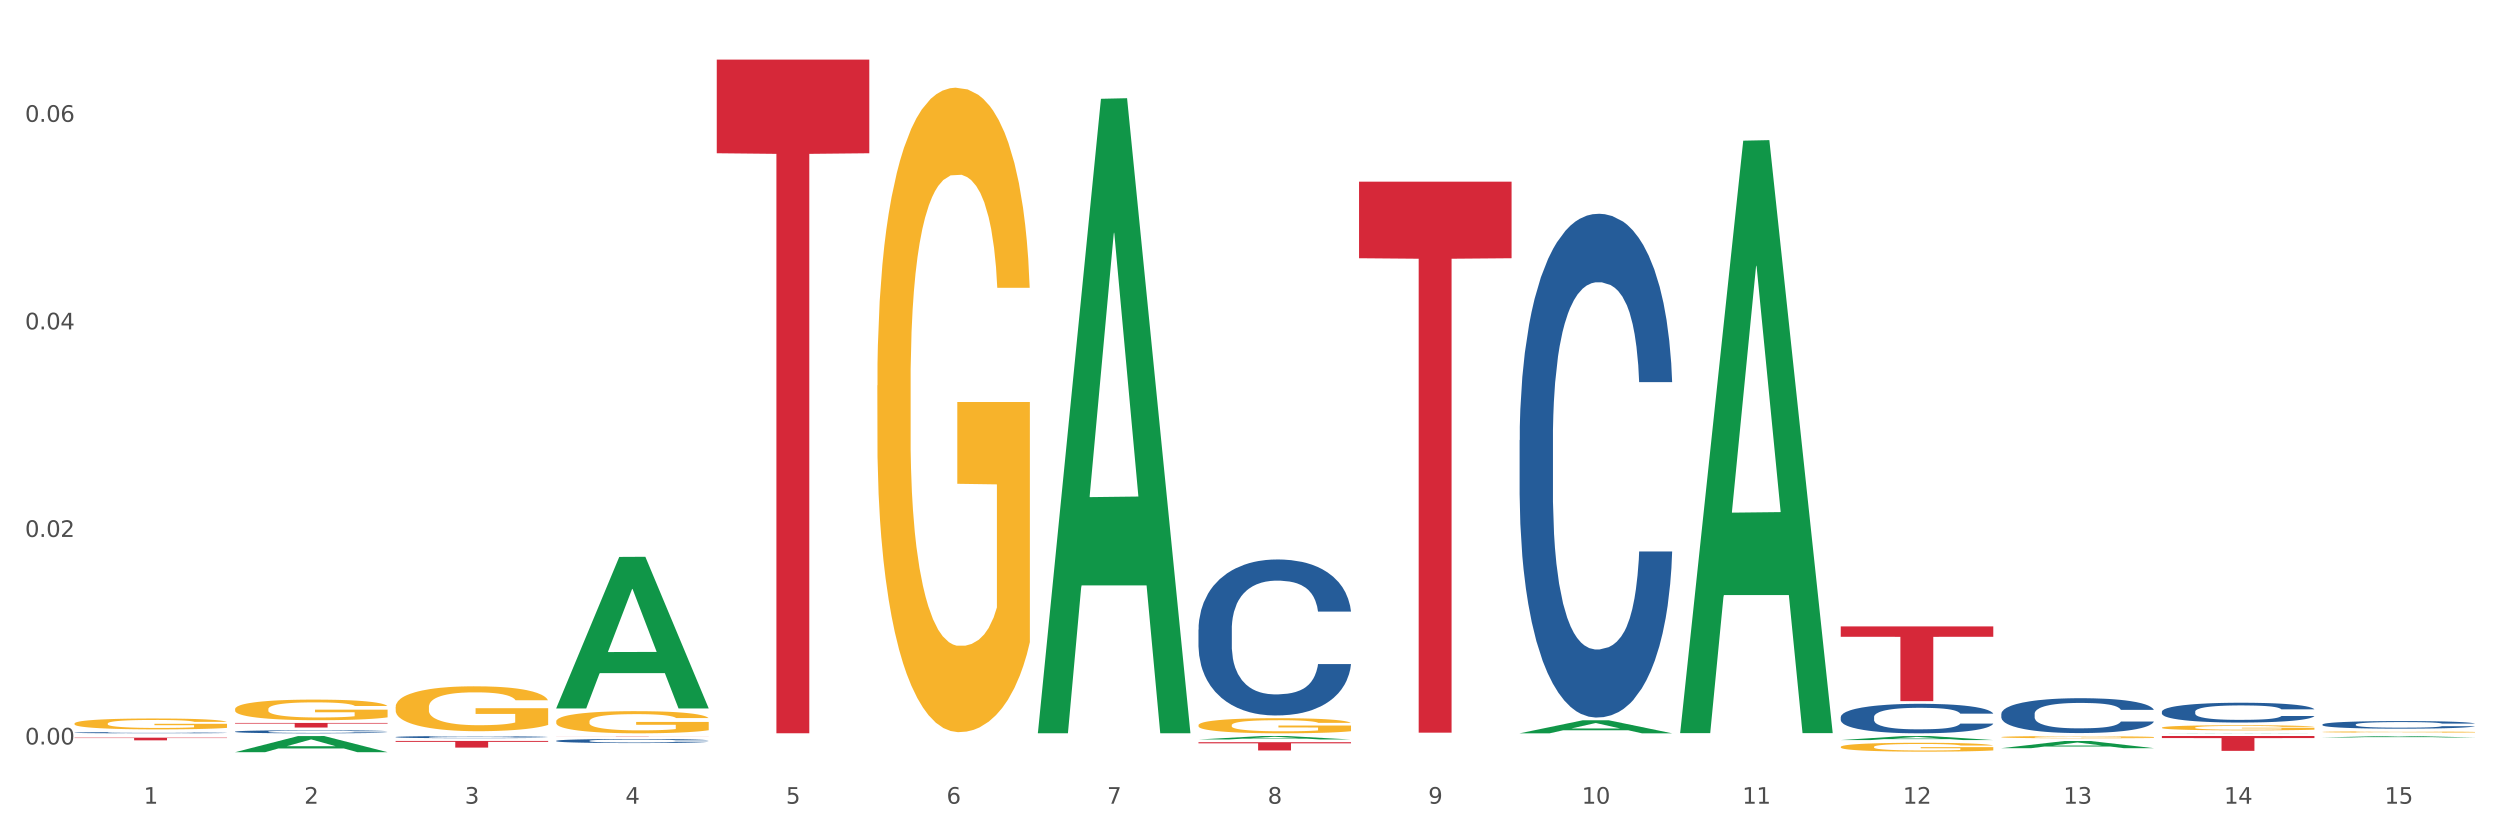
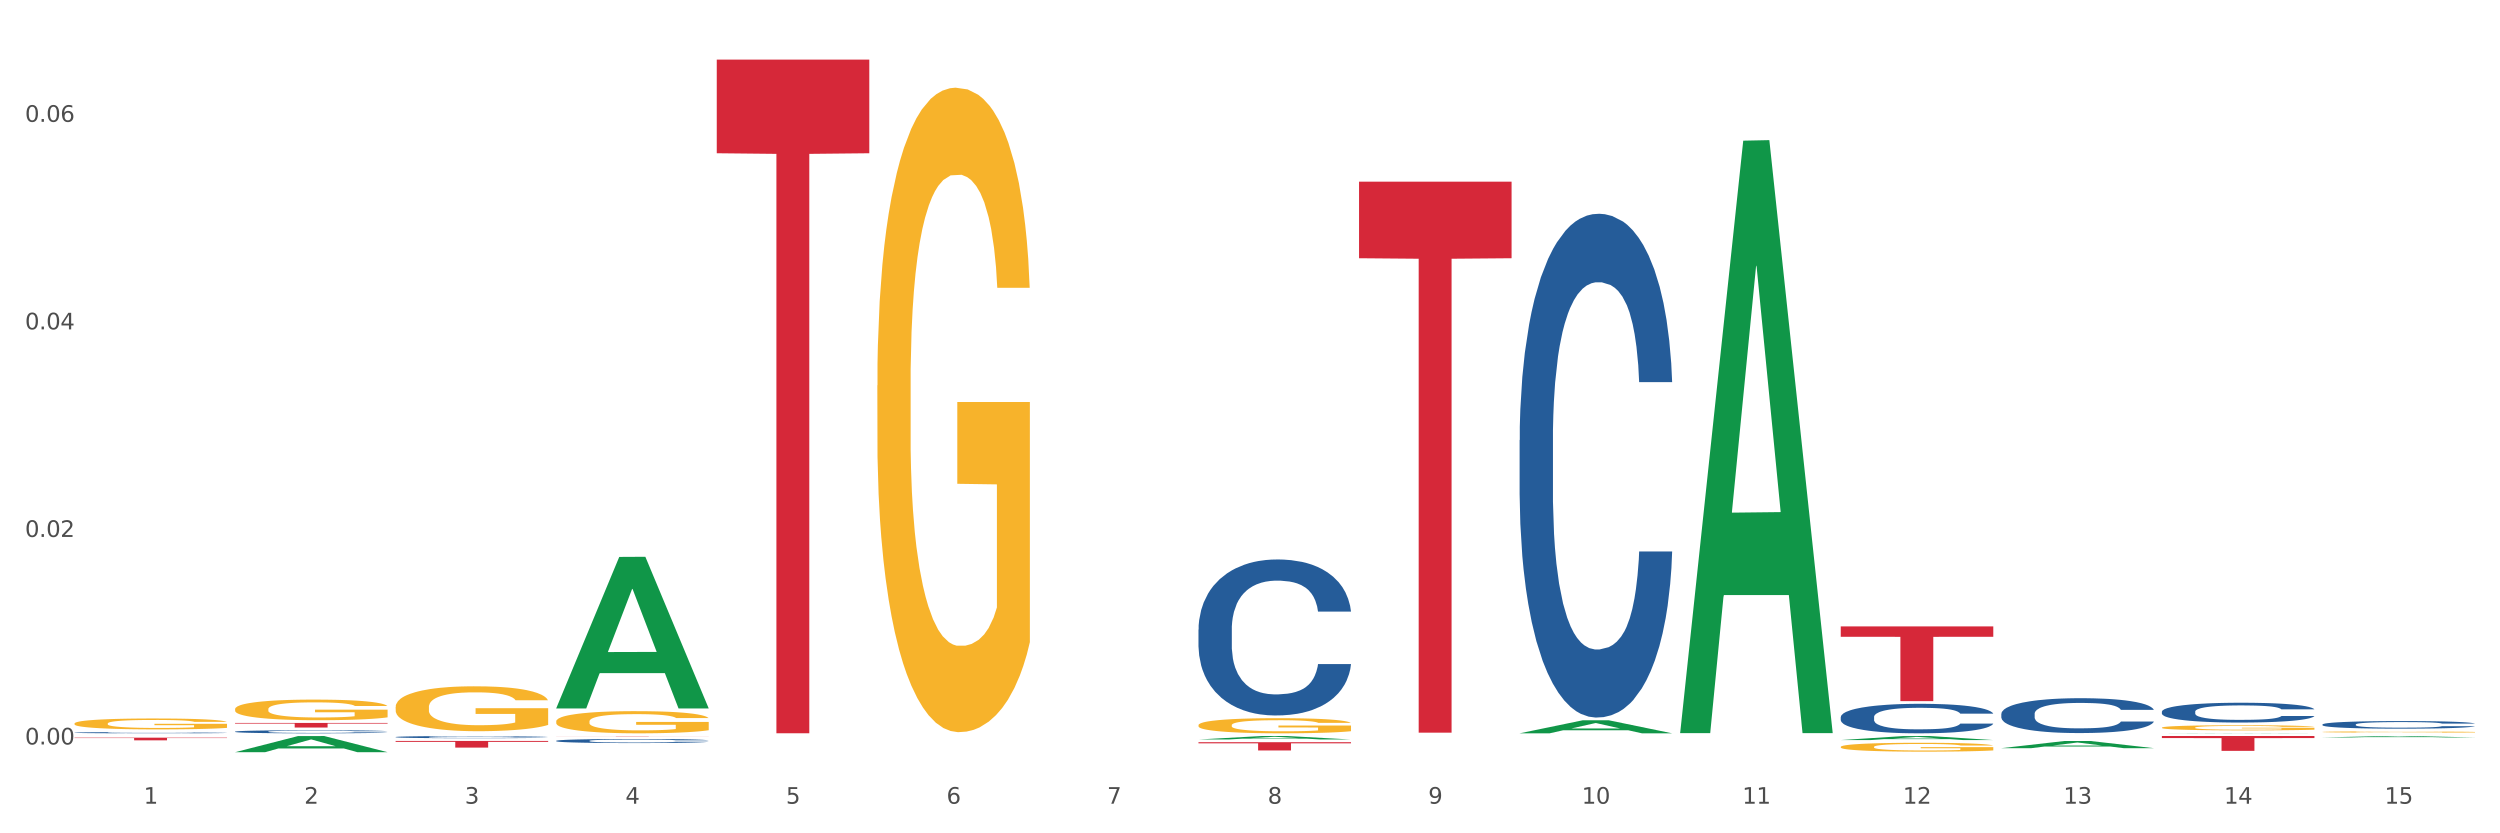
<svg xmlns="http://www.w3.org/2000/svg" xmlns:xlink="http://www.w3.org/1999/xlink" width="1080pt" height="360pt" viewBox="0 0 1080 360" version="1.1">
  <rect x="0" y="0" width="1080" height="360" fill="#333333" stroke="none" />
  <defs>
    <style type="text/css">*{stroke-linejoin: round; stroke-linecap: butt}</style>
  </defs>
  <g id="figure_1">
    <g id="patch_1">
      <path d="M 0 360  L 1080 360  L 1080 0  L 0 0  z " style="fill: #ffffff; stroke: #ffffff; stroke-linejoin: miter" />
    </g>
    <g id="axes_1">
      <g id="matplotlib.axis_1">
        <g id="xtick_1">
          <g id="text_1">
            <g style="fill: #4d4d4d" transform="translate(62.07 347.204) scale(0.096 -0.096)">
              <defs>
                <path id="DejaVuSans-31" d="M 794 531  L 1825 531  L 1825 4091  L 703 3866  L 703 4441  L 1819 4666  L 2450 4666  L 2450 531  L 3481 531  L 3481 0  L 794 0  L 794 531  z " transform="scale(0.016)" />
              </defs>
              <use xlink:href="#DejaVuSans-31" />
            </g>
          </g>
        </g>
        <g id="xtick_2">
          <g id="text_2">
            <g style="fill: #4d4d4d" transform="translate(131.436 347.204) scale(0.096 -0.096)">
              <defs>
                <path id="DejaVuSans-32" d="M 1228 531  L 3431 531  L 3431 0  L 469 0  L 469 531  Q 828 903 1448 1529  Q 2069 2156 2228 2338  Q 2531 2678 2651 2914  Q 2772 3150 2772 3378  Q 2772 3750 2511 3984  Q 2250 4219 1831 4219  Q 1534 4219 1204 4116  Q 875 4013 500 3803  L 500 4441  Q 881 4594 1212 4672  Q 1544 4750 1819 4750  Q 2544 4750 2975 4387  Q 3406 4025 3406 3419  Q 3406 3131 3298 2873  Q 3191 2616 2906 2266  Q 2828 2175 2409 1742  Q 1991 1309 1228 531  z " transform="scale(0.016)" />
              </defs>
              <use xlink:href="#DejaVuSans-32" />
            </g>
          </g>
        </g>
        <g id="xtick_3">
          <g id="text_3">
            <g style="fill: #4d4d4d" transform="translate(200.802 347.204) scale(0.096 -0.096)">
              <defs>
                <path id="DejaVuSans-33" d="M 2597 2516  Q 3050 2419 3304 2112  Q 3559 1806 3559 1356  Q 3559 666 3084 287  Q 2609 -91 1734 -91  Q 1441 -91 1130 -33  Q 819 25 488 141  L 488 750  Q 750 597 1062 519  Q 1375 441 1716 441  Q 2309 441 2620 675  Q 2931 909 2931 1356  Q 2931 1769 2642 2001  Q 2353 2234 1838 2234  L 1294 2234  L 1294 2753  L 1863 2753  Q 2328 2753 2575 2939  Q 2822 3125 2822 3475  Q 2822 3834 2567 4026  Q 2313 4219 1838 4219  Q 1578 4219 1281 4162  Q 984 4106 628 3988  L 628 4550  Q 988 4650 1302 4700  Q 1616 4750 1894 4750  Q 2613 4750 3031 4423  Q 3450 4097 3450 3541  Q 3450 3153 3228 2886  Q 3006 2619 2597 2516  z " transform="scale(0.016)" />
              </defs>
              <use xlink:href="#DejaVuSans-33" />
            </g>
          </g>
        </g>
        <g id="xtick_4">
          <g id="text_4">
            <g style="fill: #4d4d4d" transform="translate(270.169 347.204) scale(0.096 -0.096)">
              <defs>
                <path id="DejaVuSans-34" d="M 2419 4116  L 825 1625  L 2419 1625  L 2419 4116  z M 2253 4666  L 3047 4666  L 3047 1625  L 3713 1625  L 3713 1100  L 3047 1100  L 3047 0  L 2419 0  L 2419 1100  L 313 1100  L 313 1709  L 2253 4666  z " transform="scale(0.016)" />
              </defs>
              <use xlink:href="#DejaVuSans-34" />
            </g>
          </g>
        </g>
        <g id="xtick_5">
          <g id="text_5">
            <g style="fill: #4d4d4d" transform="translate(339.535 347.204) scale(0.096 -0.096)">
              <defs>
                <path id="DejaVuSans-35" d="M 691 4666  L 3169 4666  L 3169 4134  L 1269 4134  L 1269 2991  Q 1406 3038 1543 3061  Q 1681 3084 1819 3084  Q 2600 3084 3056 2656  Q 3513 2228 3513 1497  Q 3513 744 3044 326  Q 2575 -91 1722 -91  Q 1428 -91 1123 -41  Q 819 9 494 109  L 494 744  Q 775 591 1075 516  Q 1375 441 1709 441  Q 2250 441 2565 725  Q 2881 1009 2881 1497  Q 2881 1984 2565 2268  Q 2250 2553 1709 2553  Q 1456 2553 1204 2497  Q 953 2441 691 2322  L 691 4666  z " transform="scale(0.016)" />
              </defs>
              <use xlink:href="#DejaVuSans-35" />
            </g>
          </g>
        </g>
        <g id="xtick_6">
          <g id="text_6">
            <g style="fill: #4d4d4d" transform="translate(408.901 347.204) scale(0.096 -0.096)">
              <defs>
                <path id="DejaVuSans-36" d="M 2113 2584  Q 1688 2584 1439 2293  Q 1191 2003 1191 1497  Q 1191 994 1439 701  Q 1688 409 2113 409  Q 2538 409 2786 701  Q 3034 994 3034 1497  Q 3034 2003 2786 2293  Q 2538 2584 2113 2584  z M 3366 4563  L 3366 3988  Q 3128 4100 2886 4159  Q 2644 4219 2406 4219  Q 1781 4219 1451 3797  Q 1122 3375 1075 2522  Q 1259 2794 1537 2939  Q 1816 3084 2150 3084  Q 2853 3084 3261 2657  Q 3669 2231 3669 1497  Q 3669 778 3244 343  Q 2819 -91 2113 -91  Q 1303 -91 875 529  Q 447 1150 447 2328  Q 447 3434 972 4092  Q 1497 4750 2381 4750  Q 2619 4750 2861 4703  Q 3103 4656 3366 4563  z " transform="scale(0.016)" />
              </defs>
              <use xlink:href="#DejaVuSans-36" />
            </g>
          </g>
        </g>
        <g id="xtick_7">
          <g id="text_7">
            <g style="fill: #4d4d4d" transform="translate(478.267 347.204) scale(0.096 -0.096)">
              <defs>
                <path id="DejaVuSans-37" d="M 525 4666  L 3525 4666  L 3525 4397  L 1831 0  L 1172 0  L 2766 4134  L 525 4134  L 525 4666  z " transform="scale(0.016)" />
              </defs>
              <use xlink:href="#DejaVuSans-37" />
            </g>
          </g>
        </g>
        <g id="xtick_8">
          <g id="text_8">
            <g style="fill: #4d4d4d" transform="translate(547.634 347.204) scale(0.096 -0.096)">
              <defs>
                <path id="DejaVuSans-38" d="M 2034 2216  Q 1584 2216 1326 1975  Q 1069 1734 1069 1313  Q 1069 891 1326 650  Q 1584 409 2034 409  Q 2484 409 2743 651  Q 3003 894 3003 1313  Q 3003 1734 2745 1975  Q 2488 2216 2034 2216  z M 1403 2484  Q 997 2584 770 2862  Q 544 3141 544 3541  Q 544 4100 942 4425  Q 1341 4750 2034 4750  Q 2731 4750 3128 4425  Q 3525 4100 3525 3541  Q 3525 3141 3298 2862  Q 3072 2584 2669 2484  Q 3125 2378 3379 2068  Q 3634 1759 3634 1313  Q 3634 634 3220 271  Q 2806 -91 2034 -91  Q 1263 -91 848 271  Q 434 634 434 1313  Q 434 1759 690 2068  Q 947 2378 1403 2484  z M 1172 3481  Q 1172 3119 1398 2916  Q 1625 2713 2034 2713  Q 2441 2713 2670 2916  Q 2900 3119 2900 3481  Q 2900 3844 2670 4047  Q 2441 4250 2034 4250  Q 1625 4250 1398 4047  Q 1172 3844 1172 3481  z " transform="scale(0.016)" />
              </defs>
              <use xlink:href="#DejaVuSans-38" />
            </g>
          </g>
        </g>
        <g id="xtick_9">
          <g id="text_9">
            <g style="fill: #4d4d4d" transform="translate(617 347.204) scale(0.096 -0.096)">
              <defs>
                <path id="DejaVuSans-39" d="M 703 97  L 703 672  Q 941 559 1184 500  Q 1428 441 1663 441  Q 2288 441 2617 861  Q 2947 1281 2994 2138  Q 2813 1869 2534 1725  Q 2256 1581 1919 1581  Q 1219 1581 811 2004  Q 403 2428 403 3163  Q 403 3881 828 4315  Q 1253 4750 1959 4750  Q 2769 4750 3195 4129  Q 3622 3509 3622 2328  Q 3622 1225 3098 567  Q 2575 -91 1691 -91  Q 1453 -91 1209 -44  Q 966 3 703 97  z M 1959 2075  Q 2384 2075 2632 2365  Q 2881 2656 2881 3163  Q 2881 3666 2632 3958  Q 2384 4250 1959 4250  Q 1534 4250 1286 3958  Q 1038 3666 1038 3163  Q 1038 2656 1286 2365  Q 1534 2075 1959 2075  z " transform="scale(0.016)" />
              </defs>
              <use xlink:href="#DejaVuSans-39" />
            </g>
          </g>
        </g>
        <g id="xtick_10">
          <g id="text_10">
            <g style="fill: #4d4d4d" transform="translate(683.312 347.204) scale(0.096 -0.096)">
              <defs>
                <path id="DejaVuSans-30" d="M 2034 4250  Q 1547 4250 1301 3770  Q 1056 3291 1056 2328  Q 1056 1369 1301 889  Q 1547 409 2034 409  Q 2525 409 2770 889  Q 3016 1369 3016 2328  Q 3016 3291 2770 3770  Q 2525 4250 2034 4250  z M 2034 4750  Q 2819 4750 3233 4129  Q 3647 3509 3647 2328  Q 3647 1150 3233 529  Q 2819 -91 2034 -91  Q 1250 -91 836 529  Q 422 1150 422 2328  Q 422 3509 836 4129  Q 1250 4750 2034 4750  z " transform="scale(0.016)" />
              </defs>
              <use xlink:href="#DejaVuSans-31" />
              <use xlink:href="#DejaVuSans-30" transform="translate(63.623 0)" />
            </g>
          </g>
        </g>
        <g id="xtick_11">
          <g id="text_11">
            <g style="fill: #4d4d4d" transform="translate(752.678 347.204) scale(0.096 -0.096)">
              <use xlink:href="#DejaVuSans-31" />
              <use xlink:href="#DejaVuSans-31" transform="translate(63.623 0)" />
            </g>
          </g>
        </g>
        <g id="xtick_12">
          <g id="text_12">
            <g style="fill: #4d4d4d" transform="translate(822.044 347.204) scale(0.096 -0.096)">
              <use xlink:href="#DejaVuSans-31" />
              <use xlink:href="#DejaVuSans-32" transform="translate(63.623 0)" />
            </g>
          </g>
        </g>
        <g id="xtick_13">
          <g id="text_13">
            <g style="fill: #4d4d4d" transform="translate(891.411 347.204) scale(0.096 -0.096)">
              <use xlink:href="#DejaVuSans-31" />
              <use xlink:href="#DejaVuSans-33" transform="translate(63.623 0)" />
            </g>
          </g>
        </g>
        <g id="xtick_14">
          <g id="text_14">
            <g style="fill: #4d4d4d" transform="translate(960.777 347.204) scale(0.096 -0.096)">
              <use xlink:href="#DejaVuSans-31" />
              <use xlink:href="#DejaVuSans-34" transform="translate(63.623 0)" />
            </g>
          </g>
        </g>
        <g id="xtick_15">
          <g id="text_15">
            <g style="fill: #4d4d4d" transform="translate(1030.143 347.204) scale(0.096 -0.096)">
              <use xlink:href="#DejaVuSans-31" />
              <use xlink:href="#DejaVuSans-35" transform="translate(63.623 0)" />
            </g>
          </g>
        </g>
        <g id="xtick_16" />
        <g id="xtick_17" />
        <g id="xtick_18" />
        <g id="xtick_19" />
        <g id="xtick_20" />
        <g id="xtick_21" />
        <g id="xtick_22" />
        <g id="xtick_23" />
        <g id="xtick_24" />
        <g id="xtick_25" />
        <g id="xtick_26" />
        <g id="xtick_27" />
        <g id="xtick_28" />
        <g id="xtick_29" />
      </g>
      <g id="matplotlib.axis_2">
        <g id="ytick_1">
          <g id="text_16">
            <g style="fill: #4d4d4d" transform="translate(10.8 321.612) scale(0.096 -0.096)">
              <defs>
                <path id="DejaVuSans-2e" d="M 684 794  L 1344 794  L 1344 0  L 684 0  L 684 794  z " transform="scale(0.016)" />
              </defs>
              <use xlink:href="#DejaVuSans-30" />
              <use xlink:href="#DejaVuSans-2e" transform="translate(63.623 0)" />
              <use xlink:href="#DejaVuSans-30" transform="translate(95.41 0)" />
              <use xlink:href="#DejaVuSans-30" transform="translate(159.033 0)" />
            </g>
          </g>
        </g>
        <g id="ytick_2">
          <g id="text_17">
            <g style="fill: #4d4d4d" transform="translate(10.8 231.951) scale(0.096 -0.096)">
              <use xlink:href="#DejaVuSans-30" />
              <use xlink:href="#DejaVuSans-2e" transform="translate(63.623 0)" />
              <use xlink:href="#DejaVuSans-30" transform="translate(95.41 0)" />
              <use xlink:href="#DejaVuSans-32" transform="translate(159.033 0)" />
            </g>
          </g>
        </g>
        <g id="ytick_3">
          <g id="text_18">
            <g style="fill: #4d4d4d" transform="translate(10.8 142.29) scale(0.096 -0.096)">
              <use xlink:href="#DejaVuSans-30" />
              <use xlink:href="#DejaVuSans-2e" transform="translate(63.623 0)" />
              <use xlink:href="#DejaVuSans-30" transform="translate(95.41 0)" />
              <use xlink:href="#DejaVuSans-34" transform="translate(159.033 0)" />
            </g>
          </g>
        </g>
        <g id="ytick_4">
          <g id="text_19">
            <g style="fill: #4d4d4d" transform="translate(10.8 52.629) scale(0.096 -0.096)">
              <use xlink:href="#DejaVuSans-30" />
              <use xlink:href="#DejaVuSans-2e" transform="translate(63.623 0)" />
              <use xlink:href="#DejaVuSans-30" transform="translate(95.41 0)" />
              <use xlink:href="#DejaVuSans-36" transform="translate(159.033 0)" />
            </g>
          </g>
        </g>
        <g id="ytick_5" />
        <g id="ytick_6" />
        <g id="ytick_7" />
      </g>
      <g id="PolyCollection_1">
        <path d="M 101.541 324.936  L 101.609 324.93  L 128.784 317.972  L 140.061 317.965  L 167.439 324.95  L 154.395 324.95  L 148.485 323.323  L 120.427 323.323  L 120.224 323.349  L 114.517 324.95  L 101.541 324.95  L 101.541 324.936  L 123.96 322.352  L 144.952 322.346  L 134.558 319.454  L 134.422 319.441  L 134.286 319.46  L 123.892 322.346  L 123.96 322.352  L 101.541 324.936  z " clip-path="url(#p9389a08ebf)" style="fill: #109648" />
        <path d="M 240.274 311.644  L 240.351 311.636  L 240.351 311.321  L 240.507 311.05  L 241.285 310.394  L 242.452 309.851  L 243.308 309.563  L 244.164 309.327  L 245.175 309.09  L 246.42 308.846  L 248.676 308.487  L 250.077 308.303  L 251.788 308.111  L 254.9 307.831  L 257.157 307.673  L 259.491 307.542  L 263.303 307.385  L 265.793 307.315  L 268.438 307.262  L 271.628 307.227  L 274.04 307.219  L 279.33 307.245  L 283.843 307.324  L 286.021 307.385  L 288.822 307.49  L 290.3 307.56  L 292.712 307.7  L 295.202 307.883  L 296.913 308.041  L 299.481 308.338  L 301.426 308.636  L 303.215 309.003  L 304.149 309.257  L 304.849 309.493  L 305.471 309.764  L 306.094 310.192  L 292.089 310.192  L 291.545 309.886  L 290.689 309.598  L 289.444 309.318  L 288.355 309.143  L 286.488 308.924  L 284.776 308.784  L 282.987 308.679  L 280.808 308.592  L 279.097 308.548  L 276.685 308.513  L 271.939 308.522  L 268.749 308.592  L 266.571 308.679  L 265.17 308.758  L 263.925 308.846  L 262.525 308.968  L 260.891 309.152  L 259.724 309.318  L 258.557 309.528  L 257.623 309.738  L 256.768 309.983  L 256.067 310.245  L 255.523 310.516  L 255.056 310.848  L 254.667 311.4  L 254.667 312.598  L 254.823 312.869  L 255.212 313.228  L 255.678 313.499  L 256.456 313.822  L 257.157 314.041  L 258.479 314.356  L 259.957 314.618  L 261.124 314.784  L 262.291 314.924  L 264.314 315.117  L 266.571 315.274  L 268.516 315.371  L 271.161 315.458  L 272.95 315.493  L 274.506 315.51  L 278.319 315.51  L 281.042 315.484  L 284.076 315.423  L 286.41 315.344  L 288.355 315.248  L 290.533 315.091  L 291.934 314.942  L 291.934 313.114  L 274.818 313.105  L 274.818 311.889  L 306.172 311.889  L 306.172 315.458  L 304.849 315.642  L 303.371 315.808  L 301.815 315.957  L 299.481 316.14  L 296.68 316.315  L 294.19 316.438  L 291.545 316.543  L 288.433 316.639  L 284.387 316.726  L 281.897 316.761  L 278.785 316.787  L 275.129 316.796  L 271.939 316.779  L 268.827 316.735  L 265.559 316.656  L 262.369 316.543  L 259.957 316.429  L 257.546 316.289  L 254.978 316.105  L 252.955 315.93  L 251.399 315.773  L 249.688 315.572  L 247.82 315.309  L 246.42 315.073  L 245.175 314.828  L 243.853 314.513  L 242.919 314.242  L 241.985 313.901  L 241.441 313.647  L 240.818 313.254  L 240.351 312.703  L 240.274 311.644  z " clip-path="url(#p9389a08ebf)" style="fill: #f7b32b" />
        <path d="M 379.006 166.535  L 379.084 166.281  L 379.084 157.127  L 379.24 149.244  L 380.018 130.174  L 381.185 114.409  L 382.04 106.018  L 382.896 99.152  L 383.908 92.287  L 385.152 85.167  L 387.409 74.742  L 388.809 69.402  L 390.521 63.808  L 393.633 55.671  L 395.889 51.094  L 398.223 47.28  L 402.035 42.703  L 404.525 40.669  L 407.17 39.143  L 410.36 38.126  L 412.772 37.872  L 418.062 38.635  L 422.575 40.923  L 424.753 42.703  L 427.554 45.754  L 429.032 47.789  L 431.444 51.857  L 433.934 57.197  L 435.646 61.774  L 438.213 70.419  L 440.158 79.064  L 441.948 89.744  L 442.881 97.118  L 443.581 103.983  L 444.204 111.866  L 444.826 124.325  L 430.822 124.325  L 430.277 115.426  L 429.422 107.035  L 428.177 98.898  L 427.087 93.812  L 425.22 87.456  L 423.509 83.387  L 421.719 80.336  L 419.541 77.793  L 417.829 76.522  L 415.417 75.505  L 410.671 75.759  L 407.481 77.793  L 405.303 80.336  L 403.903 82.624  L 402.658 85.167  L 401.257 88.727  L 399.624 94.067  L 398.456 98.898  L 397.289 105  L 396.356 111.103  L 395.5 118.223  L 394.8 125.851  L 394.255 133.734  L 393.788 143.396  L 393.399 159.415  L 393.399 194.251  L 393.555 202.133  L 393.944 212.559  L 394.411 220.441  L 395.189 229.849  L 395.889 236.206  L 397.212 245.36  L 398.69 252.988  L 399.857 257.82  L 401.024 261.888  L 403.047 267.482  L 405.303 272.059  L 407.248 274.856  L 409.893 277.399  L 411.683 278.416  L 413.239 278.925  L 417.051 278.925  L 419.774 278.162  L 422.808 276.382  L 425.142 274.093  L 427.087 271.296  L 429.266 266.719  L 430.666 262.397  L 430.666 209.253  L 413.55 208.999  L 413.55 173.655  L 444.904 173.655  L 444.904 277.399  L 443.581 282.739  L 442.103 287.57  L 440.547 291.893  L 438.213 297.232  L 435.412 302.318  L 432.923 305.878  L 430.277 308.929  L 427.165 311.726  L 423.12 314.269  L 420.63 315.286  L 417.518 316.049  L 413.861 316.303  L 410.671 315.794  L 407.559 314.523  L 404.292 312.235  L 401.102 308.929  L 398.69 305.623  L 396.278 301.555  L 393.711 296.215  L 391.688 291.13  L 390.132 286.553  L 388.42 280.704  L 386.553 273.076  L 385.152 266.211  L 383.908 259.091  L 382.585 249.937  L 381.651 242.055  L 380.718 232.138  L 380.173 224.764  L 379.551 213.322  L 379.084 197.302  L 379.006 166.535  z " clip-path="url(#p9389a08ebf)" style="fill: #f7b32b" />
        <path d="M 517.739 313.277  L 517.816 313.271  L 517.816 313.056  L 517.972 312.87  L 518.75 312.422  L 519.917 312.052  L 520.773 311.855  L 521.629 311.693  L 522.64 311.532  L 523.885 311.365  L 526.141 311.12  L 527.542 310.994  L 529.253 310.863  L 532.365 310.672  L 534.621 310.564  L 536.956 310.474  L 540.768 310.367  L 543.257 310.319  L 545.903 310.283  L 549.093 310.259  L 551.504 310.253  L 556.795 310.271  L 561.307 310.325  L 563.486 310.367  L 566.287 310.439  L 567.765 310.486  L 570.177 310.582  L 572.666 310.707  L 574.378 310.815  L 576.946 311.018  L 578.891 311.221  L 580.68 311.472  L 581.614 311.646  L 582.314 311.807  L 582.936 311.992  L 583.559 312.285  L 569.554 312.285  L 569.01 312.076  L 568.154 311.879  L 566.909 311.687  L 565.82 311.568  L 563.953 311.418  L 562.241 311.323  L 560.452 311.251  L 558.273 311.191  L 556.562 311.162  L 554.15 311.138  L 549.404 311.144  L 546.214 311.191  L 544.035 311.251  L 542.635 311.305  L 541.39 311.365  L 539.99 311.448  L 538.356 311.574  L 537.189 311.687  L 536.022 311.831  L 535.088 311.974  L 534.232 312.141  L 533.532 312.321  L 532.988 312.506  L 532.521 312.733  L 532.132 313.109  L 532.132 313.928  L 532.287 314.113  L 532.676 314.358  L 533.143 314.544  L 533.921 314.765  L 534.621 314.914  L 535.944 315.129  L 537.422 315.308  L 538.589 315.422  L 539.756 315.518  L 541.779 315.649  L 544.035 315.757  L 545.981 315.822  L 548.626 315.882  L 550.415 315.906  L 551.971 315.918  L 555.784 315.918  L 558.507 315.9  L 561.541 315.858  L 563.875 315.804  L 565.82 315.739  L 567.998 315.631  L 569.399 315.529  L 569.399 314.281  L 552.282 314.275  L 552.282 313.444  L 583.636 313.444  L 583.636 315.882  L 582.314 316.007  L 580.836 316.121  L 579.28 316.223  L 576.946 316.348  L 574.145 316.468  L 571.655 316.551  L 569.01 316.623  L 565.898 316.689  L 561.852 316.748  L 559.362 316.772  L 556.25 316.79  L 552.594 316.796  L 549.404 316.784  L 546.292 316.754  L 543.024 316.701  L 539.834 316.623  L 537.422 316.545  L 535.01 316.45  L 532.443 316.324  L 530.42 316.205  L 528.864 316.097  L 527.153 315.96  L 525.285 315.78  L 523.885 315.619  L 522.64 315.452  L 521.317 315.237  L 520.384 315.051  L 519.45 314.818  L 518.906 314.645  L 518.283 314.376  L 517.816 314  L 517.739 313.277  z " clip-path="url(#p9389a08ebf)" style="fill: #f7b32b" />
        <path d="M 795.203 322.653  L 795.281 322.649  L 795.281 322.523  L 795.437 322.414  L 796.215 322.151  L 797.382 321.933  L 798.238 321.818  L 799.094 321.723  L 800.105 321.628  L 801.35 321.53  L 803.606 321.386  L 805.006 321.312  L 806.718 321.235  L 809.83 321.123  L 812.086 321.06  L 814.42 321.007  L 818.233 320.944  L 820.722 320.916  L 823.368 320.895  L 826.557 320.881  L 828.969 320.877  L 834.26 320.888  L 838.772 320.919  L 840.951 320.944  L 843.752 320.986  L 845.23 321.014  L 847.642 321.07  L 850.131 321.144  L 851.843 321.207  L 854.41 321.326  L 856.355 321.446  L 858.145 321.593  L 859.078 321.695  L 859.779 321.789  L 860.401 321.898  L 861.024 322.07  L 847.019 322.07  L 846.475 321.947  L 845.619 321.832  L 844.374 321.719  L 843.285 321.649  L 841.418 321.561  L 839.706 321.505  L 837.916 321.463  L 835.738 321.428  L 834.026 321.41  L 831.615 321.396  L 826.869 321.4  L 823.679 321.428  L 821.5 321.463  L 820.1 321.495  L 818.855 321.53  L 817.455 321.579  L 815.821 321.653  L 814.654 321.719  L 813.487 321.804  L 812.553 321.888  L 811.697 321.986  L 810.997 322.091  L 810.453 322.2  L 809.986 322.333  L 809.597 322.554  L 809.597 323.035  L 809.752 323.144  L 810.141 323.288  L 810.608 323.397  L 811.386 323.526  L 812.086 323.614  L 813.409 323.74  L 814.887 323.846  L 816.054 323.912  L 817.221 323.969  L 819.244 324.046  L 821.5 324.109  L 823.445 324.148  L 826.091 324.183  L 827.88 324.197  L 829.436 324.204  L 833.248 324.204  L 835.971 324.193  L 839.006 324.169  L 841.34 324.137  L 843.285 324.098  L 845.463 324.035  L 846.864 323.976  L 846.864 323.242  L 829.747 323.239  L 829.747 322.751  L 861.101 322.751  L 861.101 324.183  L 859.779 324.256  L 858.3 324.323  L 856.744 324.383  L 854.41 324.456  L 851.61 324.527  L 849.12 324.576  L 846.475 324.618  L 843.363 324.656  L 839.317 324.691  L 836.827 324.705  L 833.715 324.716  L 830.059 324.72  L 826.869 324.712  L 823.757 324.695  L 820.489 324.663  L 817.299 324.618  L 814.887 324.572  L 812.475 324.516  L 809.908 324.442  L 807.885 324.372  L 806.329 324.309  L 804.617 324.228  L 802.75 324.123  L 801.35 324.028  L 800.105 323.93  L 798.782 323.804  L 797.849 323.695  L 796.915 323.558  L 796.37 323.456  L 795.748 323.298  L 795.281 323.077  L 795.203 322.653  z " clip-path="url(#p9389a08ebf)" style="fill: #f7b32b" />
-         <path d="M 864.57 318.418  L 864.647 318.417  L 864.647 318.385  L 864.803 318.357  L 865.581 318.29  L 866.748 318.235  L 867.604 318.205  L 868.46 318.181  L 869.471 318.157  L 870.716 318.132  L 872.972 318.095  L 874.373 318.076  L 876.084 318.056  L 879.196 318.028  L 881.453 318.012  L 883.787 317.998  L 887.599 317.982  L 890.089 317.975  L 892.734 317.97  L 895.924 317.966  L 898.336 317.965  L 903.626 317.968  L 908.139 317.976  L 910.317 317.982  L 913.118 317.993  L 914.596 318  L 917.008 318.014  L 919.498 318.033  L 921.209 318.049  L 923.777 318.08  L 925.722 318.11  L 927.511 318.148  L 928.445 318.174  L 929.145 318.198  L 929.767 318.226  L 930.39 318.269  L 916.385 318.269  L 915.841 318.238  L 914.985 318.209  L 913.74 318.18  L 912.651 318.162  L 910.784 318.14  L 909.072 318.125  L 907.283 318.115  L 905.104 318.106  L 903.393 318.101  L 900.981 318.098  L 896.235 318.098  L 893.045 318.106  L 890.867 318.115  L 889.466 318.123  L 888.221 318.132  L 886.821 318.144  L 885.187 318.163  L 884.02 318.18  L 882.853 318.201  L 881.919 318.223  L 881.064 318.248  L 880.363 318.275  L 879.819 318.303  L 879.352 318.337  L 878.963 318.393  L 878.963 318.516  L 879.119 318.543  L 879.508 318.58  L 879.974 318.608  L 880.752 318.641  L 881.453 318.663  L 882.775 318.696  L 884.253 318.723  L 885.42 318.74  L 886.587 318.754  L 888.61 318.774  L 890.867 318.79  L 892.812 318.8  L 895.457 318.809  L 897.246 318.812  L 898.802 318.814  L 902.615 318.814  L 905.338 318.811  L 908.372 318.805  L 910.706 318.797  L 912.651 318.787  L 914.829 318.771  L 916.23 318.756  L 916.23 318.569  L 899.114 318.568  L 899.114 318.443  L 930.468 318.443  L 930.468 318.809  L 929.145 318.827  L 927.667 318.844  L 926.111 318.86  L 923.777 318.878  L 920.976 318.896  L 918.486 318.909  L 915.841 318.92  L 912.729 318.929  L 908.683 318.938  L 906.193 318.942  L 903.081 318.945  L 899.425 318.946  L 896.235 318.944  L 893.123 318.939  L 889.855 318.931  L 886.665 318.92  L 884.253 318.908  L 881.842 318.894  L 879.274 318.875  L 877.251 318.857  L 875.695 318.841  L 873.984 318.82  L 872.116 318.793  L 870.716 318.769  L 869.471 318.744  L 868.149 318.712  L 867.215 318.684  L 866.281 318.649  L 865.737 318.623  L 865.114 318.583  L 864.647 318.526  L 864.57 318.418  z " clip-path="url(#p9389a08ebf)" style="fill: #f7b32b" />
        <path d="M 933.936 317.965  L 999.834 317.965  L 999.834 318.856  L 973.912 318.862  L 973.912 324.379  L 959.702 324.379  L 959.702 318.862  L 933.936 318.856  L 933.936 317.971  L 933.936 317.965  z " clip-path="url(#p9389a08ebf)" style="fill: #d62839" />
        <path d="M 795.203 270.599  L 861.101 270.599  L 861.101 275.084  L 835.179 275.115  L 835.179 302.876  L 820.969 302.876  L 820.969 275.115  L 795.203 275.084  L 795.203 270.629  L 795.203 270.599  z " clip-path="url(#p9389a08ebf)" style="fill: #d62839" />
        <path d="M 587.105 78.476  L 653.003 78.476  L 653.003 111.555  L 627.081 111.778  L 627.081 316.508  L 612.871 316.508  L 612.871 111.778  L 587.105 111.555  L 587.105 78.7  L 587.105 78.476  z " clip-path="url(#p9389a08ebf)" style="fill: #d62839" />
        <path d="M 517.739 320.631  L 583.636 320.631  L 583.636 321.126  L 557.715 321.129  L 557.715 324.191  L 543.504 324.191  L 543.504 321.129  L 517.739 321.126  L 517.739 320.634  L 517.739 320.631  z " clip-path="url(#p9389a08ebf)" style="fill: #d62839" />
        <path d="M 309.64 25.759  L 375.538 25.759  L 375.538 66.202  L 349.616 66.475  L 349.616 316.782  L 335.406 316.782  L 335.406 66.475  L 309.64 66.202  L 309.64 26.033  L 309.64 25.759  z " clip-path="url(#p9389a08ebf)" style="fill: #d62839" />
        <path d="M 240.274 317.965  L 306.172 317.965  L 306.172 317.979  L 280.25 317.98  L 280.25 318.069  L 266.039 318.069  L 266.039 317.98  L 240.274 317.979  L 240.274 317.965  L 240.274 317.965  z " clip-path="url(#p9389a08ebf)" style="fill: #d62839" />
        <path d="M 101.541 312.307  L 167.439 312.307  L 167.439 312.583  L 141.517 312.585  L 141.517 314.293  L 127.307 314.293  L 127.307 312.585  L 101.541 312.583  L 101.541 312.309  L 101.541 312.307  z " clip-path="url(#p9389a08ebf)" style="fill: #d62839" />
        <path d="M 170.907 305.446  L 170.985 305.428  L 170.985 304.79  L 171.141 304.241  L 171.919 302.912  L 173.086 301.813  L 173.942 301.229  L 174.798 300.75  L 175.809 300.272  L 177.054 299.776  L 179.31 299.049  L 180.71 298.677  L 182.422 298.287  L 185.534 297.72  L 187.79 297.401  L 190.124 297.136  L 193.937 296.817  L 196.426 296.675  L 199.072 296.569  L 202.261 296.498  L 204.673 296.48  L 209.964 296.533  L 214.476 296.693  L 216.655 296.817  L 219.456 297.029  L 220.934 297.171  L 223.346 297.455  L 225.835 297.827  L 227.547 298.146  L 230.114 298.748  L 232.059 299.351  L 233.849 300.095  L 234.783 300.609  L 235.483 301.087  L 236.105 301.636  L 236.728 302.504  L 222.723 302.504  L 222.179 301.884  L 221.323 301.3  L 220.078 300.733  L 218.989 300.378  L 217.122 299.935  L 215.41 299.652  L 213.62 299.439  L 211.442 299.262  L 209.73 299.173  L 207.319 299.102  L 202.573 299.12  L 199.383 299.262  L 197.204 299.439  L 195.804 299.599  L 194.559 299.776  L 193.159 300.024  L 191.525 300.396  L 190.358 300.733  L 189.191 301.158  L 188.257 301.583  L 187.401 302.079  L 186.701 302.611  L 186.157 303.16  L 185.69 303.833  L 185.301 304.95  L 185.301 307.377  L 185.456 307.926  L 185.845 308.653  L 186.312 309.202  L 187.09 309.858  L 187.79 310.3  L 189.113 310.938  L 190.591 311.47  L 191.758 311.807  L 192.925 312.09  L 194.948 312.48  L 197.204 312.799  L 199.149 312.994  L 201.795 313.171  L 203.584 313.242  L 205.14 313.277  L 208.952 313.277  L 211.675 313.224  L 214.71 313.1  L 217.044 312.941  L 218.989 312.746  L 221.167 312.427  L 222.568 312.125  L 222.568 308.422  L 205.451 308.405  L 205.451 305.942  L 236.805 305.942  L 236.805 313.171  L 235.483 313.543  L 234.004 313.88  L 232.448 314.181  L 230.114 314.553  L 227.314 314.907  L 224.824 315.155  L 222.179 315.368  L 219.067 315.563  L 215.021 315.74  L 212.531 315.811  L 209.419 315.864  L 205.763 315.882  L 202.573 315.846  L 199.461 315.758  L 196.193 315.598  L 193.003 315.368  L 190.591 315.138  L 188.179 314.854  L 185.612 314.482  L 183.589 314.128  L 182.033 313.809  L 180.321 313.401  L 178.454 312.87  L 177.054 312.391  L 175.809 311.895  L 174.486 311.257  L 173.553 310.708  L 172.619 310.017  L 172.074 309.503  L 171.452 308.706  L 170.985 307.59  L 170.907 305.446  z " clip-path="url(#p9389a08ebf)" style="fill: #f7b32b" />
        <path d="M 32.175 318.681  L 98.073 318.681  L 98.073 318.838  L 72.151 318.839  L 72.151 319.812  L 57.941 319.812  L 57.941 318.839  L 32.175 318.838  L 32.175 318.682  L 32.175 318.681  z " clip-path="url(#p9389a08ebf)" style="fill: #d62839" />
        <path d="M 1003.302 316.204  L 1003.38 316.204  L 1003.38 316.187  L 1003.535 316.172  L 1004.314 316.135  L 1005.481 316.105  L 1006.336 316.09  L 1007.192 316.077  L 1008.204 316.064  L 1009.448 316.05  L 1011.705 316.03  L 1013.105 316.02  L 1014.817 316.009  L 1017.929 315.994  L 1020.185 315.985  L 1022.519 315.978  L 1026.331 315.969  L 1028.821 315.966  L 1031.466 315.963  L 1034.656 315.961  L 1037.068 315.96  L 1042.358 315.962  L 1046.871 315.966  L 1049.049 315.969  L 1051.85 315.975  L 1053.328 315.979  L 1055.74 315.987  L 1058.23 315.997  L 1059.942 316.006  L 1062.509 316.022  L 1064.454 316.038  L 1066.244 316.059  L 1067.177 316.073  L 1067.877 316.086  L 1068.5 316.101  L 1069.122 316.124  L 1055.118 316.124  L 1054.573 316.107  L 1053.717 316.091  L 1052.473 316.076  L 1051.383 316.066  L 1049.516 316.054  L 1047.805 316.047  L 1046.015 316.041  L 1043.837 316.036  L 1042.125 316.034  L 1039.713 316.032  L 1034.967 316.032  L 1031.777 316.036  L 1029.599 316.041  L 1028.199 316.045  L 1026.954 316.05  L 1025.553 316.057  L 1023.919 316.067  L 1022.752 316.076  L 1021.585 316.088  L 1020.652 316.099  L 1019.796 316.113  L 1019.096 316.127  L 1018.551 316.142  L 1018.084 316.16  L 1017.695 316.191  L 1017.695 316.257  L 1017.851 316.272  L 1018.24 316.292  L 1018.707 316.307  L 1019.485 316.324  L 1020.185 316.337  L 1021.508 316.354  L 1022.986 316.368  L 1024.153 316.378  L 1025.32 316.385  L 1027.343 316.396  L 1029.599 316.405  L 1031.544 316.41  L 1034.189 316.415  L 1035.979 316.417  L 1037.535 316.418  L 1041.347 316.418  L 1044.07 316.416  L 1047.104 316.413  L 1049.438 316.408  L 1051.383 316.403  L 1053.562 316.394  L 1054.962 316.386  L 1054.962 316.285  L 1037.846 316.285  L 1037.846 316.218  L 1069.2 316.218  L 1069.2 316.415  L 1067.877 316.425  L 1066.399 316.434  L 1064.843 316.442  L 1062.509 316.452  L 1059.708 316.462  L 1057.219 316.469  L 1054.573 316.474  L 1051.461 316.48  L 1047.416 316.485  L 1044.926 316.487  L 1041.814 316.488  L 1038.157 316.488  L 1034.967 316.487  L 1031.855 316.485  L 1028.588 316.481  L 1025.398 316.474  L 1022.986 316.468  L 1020.574 316.46  L 1018.007 316.45  L 1015.984 316.441  L 1014.428 316.432  L 1012.716 316.421  L 1010.849 316.406  L 1009.448 316.393  L 1008.204 316.38  L 1006.881 316.363  L 1005.947 316.348  L 1005.014 316.329  L 1004.469 316.315  L 1003.847 316.293  L 1003.38 316.263  L 1003.302 316.204  z " clip-path="url(#p9389a08ebf)" style="fill: #f7b32b" />
        <path d="M 32.175 312.565  L 32.253 312.56  L 32.253 312.405  L 32.408 312.272  L 33.186 311.949  L 34.353 311.682  L 35.209 311.54  L 36.065 311.424  L 37.076 311.308  L 38.321 311.187  L 40.578 311.011  L 41.978 310.92  L 43.69 310.825  L 46.802 310.688  L 49.058 310.61  L 51.392 310.546  L 55.204 310.468  L 57.694 310.434  L 60.339 310.408  L 63.529 310.391  L 65.941 310.386  L 71.231 310.399  L 75.744 310.438  L 77.922 310.468  L 80.723 310.52  L 82.201 310.554  L 84.613 310.623  L 87.103 310.714  L 88.815 310.791  L 91.382 310.937  L 93.327 311.084  L 95.116 311.265  L 96.05 311.389  L 96.75 311.506  L 97.373 311.639  L 97.995 311.85  L 83.991 311.85  L 83.446 311.699  L 82.59 311.557  L 81.346 311.42  L 80.256 311.333  L 78.389 311.226  L 76.677 311.157  L 74.888 311.105  L 72.71 311.062  L 70.998 311.041  L 68.586 311.024  L 63.84 311.028  L 60.65 311.062  L 58.472 311.105  L 57.071 311.144  L 55.827 311.187  L 54.426 311.247  L 52.792 311.338  L 51.625 311.42  L 50.458 311.523  L 49.525 311.626  L 48.669 311.747  L 47.969 311.876  L 47.424 312.009  L 46.957 312.173  L 46.568 312.444  L 46.568 313.034  L 46.724 313.167  L 47.113 313.344  L 47.58 313.477  L 48.358 313.637  L 49.058 313.744  L 50.381 313.899  L 51.859 314.028  L 53.026 314.11  L 54.193 314.179  L 56.216 314.274  L 58.472 314.351  L 60.417 314.399  L 63.062 314.442  L 64.852 314.459  L 66.408 314.468  L 70.22 314.468  L 72.943 314.455  L 75.977 314.425  L 78.311 314.386  L 80.256 314.338  L 82.435 314.261  L 83.835 314.188  L 83.835 313.288  L 66.719 313.284  L 66.719 312.685  L 98.073 312.685  L 98.073 314.442  L 96.75 314.532  L 95.272 314.614  L 93.716 314.687  L 91.382 314.778  L 88.581 314.864  L 86.091 314.924  L 83.446 314.976  L 80.334 315.023  L 76.288 315.066  L 73.799 315.083  L 70.687 315.096  L 67.03 315.1  L 63.84 315.092  L 60.728 315.07  L 57.461 315.032  L 54.271 314.976  L 51.859 314.92  L 49.447 314.851  L 46.879 314.76  L 44.857 314.674  L 43.301 314.597  L 41.589 314.498  L 39.722 314.369  L 38.321 314.252  L 37.076 314.132  L 35.754 313.977  L 34.82 313.843  L 33.887 313.675  L 33.342 313.551  L 32.72 313.357  L 32.253 313.086  L 32.175 312.565  z " clip-path="url(#p9389a08ebf)" style="fill: #f7b32b" />
        <path d="M 32.175 316.506  L 32.253 316.506  L 32.253 316.492  L 32.487 316.474  L 33.343 316.44  L 34.434 316.415  L 36.303 316.385  L 37.316 316.372  L 38.64 316.358  L 41.366 316.336  L 44.482 316.316  L 46.663 316.306  L 48.299 316.299  L 51.96 316.287  L 54.063 316.282  L 56.244 316.277  L 58.114 316.275  L 61.229 316.271  L 63.722 316.27  L 66.604 316.269  L 69.019 316.27  L 72.212 316.272  L 76.886 316.277  L 78.677 316.281  L 81.092 316.287  L 83.585 316.294  L 85.61 316.302  L 87.947 316.313  L 90.361 316.327  L 92.698 316.346  L 94.334 316.363  L 95.658 316.38  L 96.827 316.402  L 97.683 316.426  L 98.073 316.445  L 83.818 316.445  L 83.429 316.428  L 82.65 316.408  L 81.871 316.395  L 81.014 316.385  L 79.69 316.373  L 78.522 316.365  L 76.574 316.356  L 74.783 316.35  L 73.303 316.347  L 71.511 316.344  L 67.694 316.341  L 64.968 316.341  L 63.255 316.342  L 61.151 316.344  L 59.36 316.348  L 57.257 316.353  L 55.621 316.36  L 53.985 316.368  L 53.05 316.374  L 51.648 316.384  L 50.714 316.393  L 49.467 316.408  L 48.766 316.418  L 47.52 316.446  L 46.975 316.466  L 46.741 316.48  L 46.585 316.495  L 46.585 316.571  L 47.053 316.604  L 47.442 316.619  L 48.065 316.635  L 49.234 316.656  L 50.947 316.677  L 52.739 316.692  L 54.219 316.701  L 55.621 316.708  L 57.023 316.713  L 58.737 316.718  L 60.139 316.721  L 62.242 316.724  L 64.734 316.725  L 66.682 316.725  L 70.654 316.723  L 72.446 316.72  L 74.16 316.717  L 76.029 316.712  L 77.509 316.706  L 78.366 316.701  L 79.768 316.692  L 80.858 316.683  L 81.793 316.672  L 82.416 316.662  L 83.117 316.648  L 83.663 316.631  L 83.818 316.622  L 98.073 316.622  L 97.761 316.64  L 97.216 316.657  L 96.126 316.679  L 95.269 316.692  L 93.945 316.708  L 92.542 316.722  L 90.595 316.737  L 88.804 316.748  L 86.934 316.757  L 84.909 316.766  L 81.248 316.778  L 79.924 316.781  L 77.12 316.787  L 74.939 316.79  L 71.745 316.794  L 68.473 316.796  L 65.046 316.796  L 62.008 316.795  L 58.659 316.792  L 56.556 316.789  L 54.219 316.785  L 51.493 316.778  L 48.922 316.77  L 46.507 316.761  L 44.248 316.75  L 42.145 316.737  L 39.419 316.716  L 37.394 316.696  L 35.914 316.677  L 34.901 316.661  L 33.889 316.641  L 33.343 316.627  L 32.487 316.594  L 32.175 316.562  L 32.175 316.506  z " clip-path="url(#p9389a08ebf)" style="fill: #255c99" />
        <path d="M 101.541 316.061  L 101.619 316.06  L 101.619 316.026  L 101.853 315.98  L 102.71 315.894  L 103.8 315.83  L 105.67 315.754  L 106.682 315.722  L 108.006 315.687  L 110.733 315.63  L 113.848 315.581  L 116.029 315.554  L 117.665 315.537  L 121.326 315.507  L 123.429 315.493  L 125.61 315.482  L 127.48 315.475  L 130.595 315.466  L 133.088 315.463  L 135.97 315.461  L 138.385 315.463  L 141.578 315.468  L 146.252 315.482  L 148.044 315.491  L 150.458 315.505  L 152.951 315.525  L 154.976 315.544  L 157.313 315.572  L 159.728 315.609  L 162.064 315.655  L 163.7 315.698  L 165.024 315.743  L 166.193 315.798  L 167.05 315.858  L 167.439 315.908  L 153.185 315.908  L 152.795 315.863  L 152.016 315.814  L 151.237 315.781  L 150.38 315.754  L 149.056 315.724  L 147.888 315.704  L 145.941 315.681  L 144.149 315.666  L 142.669 315.658  L 140.877 315.65  L 137.061 315.643  L 134.334 315.643  L 132.621 315.646  L 130.518 315.652  L 128.726 315.66  L 126.623 315.675  L 124.987 315.691  L 123.351 315.711  L 122.417 315.726  L 121.015 315.753  L 120.08 315.775  L 118.834 315.813  L 118.133 315.839  L 116.886 315.909  L 116.341 315.96  L 116.107 315.995  L 115.952 316.034  L 115.952 316.225  L 116.419 316.31  L 116.808 316.346  L 117.431 316.388  L 118.6 316.442  L 120.314 316.494  L 122.105 316.532  L 123.585 316.555  L 124.987 316.572  L 126.389 316.585  L 128.103 316.598  L 129.505 316.605  L 131.608 316.612  L 134.101 316.616  L 136.048 316.616  L 140.021 316.61  L 141.812 316.604  L 143.526 316.595  L 145.395 316.582  L 146.875 316.567  L 147.732 316.556  L 149.134 316.533  L 150.225 316.509  L 151.159 316.481  L 151.783 316.456  L 152.484 316.42  L 153.029 316.378  L 153.185 316.356  L 167.439 316.356  L 167.128 316.4  L 166.582 316.443  L 165.492 316.5  L 164.635 316.533  L 163.311 316.573  L 161.909 316.607  L 159.961 316.645  L 158.17 316.673  L 156.3 316.697  L 154.275 316.719  L 150.614 316.75  L 149.29 316.758  L 146.486 316.773  L 144.305 316.782  L 141.111 316.79  L 137.84 316.795  L 134.412 316.796  L 131.374 316.794  L 128.025 316.786  L 125.922 316.779  L 123.585 316.768  L 120.859 316.751  L 118.288 316.73  L 115.874 316.706  L 113.615 316.678  L 111.512 316.646  L 108.785 316.594  L 106.76 316.543  L 105.28 316.495  L 104.267 316.455  L 103.255 316.404  L 102.71 316.368  L 101.853 316.283  L 101.541 316.204  L 101.541 316.061  z " clip-path="url(#p9389a08ebf)" style="fill: #255c99" />
        <path d="M 170.907 318.392  L 170.985 318.391  L 170.985 318.366  L 171.219 318.333  L 172.076 318.273  L 173.166 318.227  L 175.036 318.173  L 176.048 318.151  L 177.373 318.125  L 180.099 318.085  L 183.215 318.05  L 185.396 318.031  L 187.031 318.019  L 190.692 317.997  L 192.796 317.988  L 194.977 317.98  L 196.846 317.975  L 199.962 317.969  L 202.454 317.966  L 205.336 317.965  L 207.751 317.966  L 210.945 317.969  L 215.618 317.98  L 217.41 317.986  L 219.825 317.996  L 222.317 318.01  L 224.342 318.024  L 226.679 318.044  L 229.094 318.07  L 231.431 318.103  L 233.066 318.133  L 234.391 318.165  L 235.559 318.204  L 236.416 318.247  L 236.805 318.282  L 222.551 318.282  L 222.161 318.25  L 221.382 318.216  L 220.604 318.192  L 219.747 318.173  L 218.422 318.151  L 217.254 318.138  L 215.307 318.121  L 213.515 318.111  L 212.035 318.105  L 210.244 318.099  L 206.427 318.094  L 203.701 318.094  L 201.987 318.096  L 199.884 318.1  L 198.092 318.106  L 195.989 318.117  L 194.353 318.128  L 192.718 318.143  L 191.783 318.153  L 190.381 318.172  L 189.446 318.188  L 188.2 318.215  L 187.499 318.234  L 186.252 318.283  L 185.707 318.32  L 185.474 318.345  L 185.318 318.372  L 185.318 318.508  L 185.785 318.568  L 186.175 318.594  L 186.798 318.624  L 187.966 318.662  L 189.68 318.699  L 191.471 318.726  L 192.951 318.743  L 194.353 318.755  L 195.755 318.764  L 197.469 318.773  L 198.871 318.778  L 200.974 318.783  L 203.467 318.786  L 205.414 318.786  L 209.387 318.782  L 211.178 318.777  L 212.892 318.771  L 214.761 318.762  L 216.241 318.751  L 217.098 318.743  L 218.5 318.727  L 219.591 318.71  L 220.526 318.69  L 221.149 318.672  L 221.85 318.646  L 222.395 318.617  L 222.551 318.601  L 236.805 318.601  L 236.494 318.633  L 235.949 318.663  L 234.858 318.704  L 234.001 318.727  L 232.677 318.756  L 231.275 318.78  L 229.328 318.807  L 227.536 318.827  L 225.667 318.844  L 223.641 318.86  L 219.98 318.881  L 218.656 318.887  L 215.852 318.898  L 213.671 318.904  L 210.477 318.91  L 207.206 318.913  L 203.779 318.914  L 200.741 318.913  L 197.391 318.907  L 195.288 318.902  L 192.951 318.894  L 190.225 318.882  L 187.655 318.867  L 185.24 318.85  L 182.981 318.83  L 180.878 318.808  L 178.152 318.77  L 176.126 318.734  L 174.646 318.7  L 173.634 318.672  L 172.621 318.635  L 172.076 318.61  L 171.219 318.549  L 170.907 318.493  L 170.907 318.392  z " clip-path="url(#p9389a08ebf)" style="fill: #255c99" />
        <path d="M 240.274 320.031  L 240.352 320.029  L 240.352 319.984  L 240.585 319.923  L 241.442 319.81  L 242.533 319.724  L 244.402 319.625  L 245.415 319.583  L 246.739 319.536  L 249.465 319.46  L 252.581 319.396  L 254.762 319.36  L 256.398 319.338  L 260.059 319.298  L 262.162 319.28  L 264.343 319.265  L 266.212 319.256  L 269.328 319.244  L 271.821 319.24  L 274.703 319.238  L 277.117 319.24  L 280.311 319.246  L 284.985 319.265  L 286.776 319.277  L 289.191 319.296  L 291.683 319.322  L 293.709 319.347  L 296.045 319.385  L 298.46 319.433  L 300.797 319.494  L 302.433 319.55  L 303.757 319.61  L 304.925 319.683  L 305.782 319.762  L 306.172 319.828  L 291.917 319.828  L 291.528 319.768  L 290.749 319.704  L 289.97 319.66  L 289.113 319.625  L 287.789 319.584  L 286.62 319.559  L 284.673 319.528  L 282.881 319.509  L 281.401 319.497  L 279.61 319.488  L 275.793 319.478  L 273.067 319.478  L 271.353 319.481  L 269.25 319.489  L 267.458 319.501  L 265.355 319.52  L 263.72 319.541  L 262.084 319.568  L 261.149 319.588  L 259.747 319.623  L 258.812 319.652  L 257.566 319.702  L 256.865 319.737  L 255.619 319.829  L 255.073 319.897  L 254.84 319.944  L 254.684 319.995  L 254.684 320.246  L 255.151 320.359  L 255.541 320.408  L 256.164 320.462  L 257.332 320.533  L 259.046 320.602  L 260.838 320.652  L 262.318 320.683  L 263.72 320.706  L 265.122 320.723  L 266.835 320.739  L 268.237 320.749  L 270.341 320.759  L 272.833 320.764  L 274.78 320.764  L 278.753 320.756  L 280.545 320.747  L 282.258 320.736  L 284.128 320.718  L 285.608 320.699  L 286.465 320.685  L 287.867 320.654  L 288.957 320.622  L 289.892 320.585  L 290.515 320.553  L 291.216 320.504  L 291.761 320.449  L 291.917 320.42  L 306.172 320.42  L 305.86 320.478  L 305.315 320.535  L 304.224 320.611  L 303.367 320.654  L 302.043 320.707  L 300.641 320.752  L 298.694 320.802  L 296.902 320.839  L 295.033 320.872  L 293.008 320.901  L 289.347 320.941  L 288.022 320.952  L 285.218 320.971  L 283.037 320.983  L 279.844 320.994  L 276.572 321  L 273.145 321.002  L 270.107 320.999  L 266.757 320.989  L 264.654 320.979  L 262.318 320.965  L 259.591 320.942  L 257.021 320.915  L 254.606 320.883  L 252.347 320.846  L 250.244 320.804  L 247.518 320.735  L 245.493 320.667  L 244.013 320.604  L 243 320.551  L 241.987 320.483  L 241.442 320.437  L 240.585 320.324  L 240.274 320.219  L 240.274 320.031  z " clip-path="url(#p9389a08ebf)" style="fill: #255c99" />
        <path d="M 517.739 271.968  L 517.816 271.907  L 517.816 270.183  L 518.05 267.844  L 518.907 263.536  L 519.997 260.273  L 521.867 256.457  L 522.88 254.857  L 524.204 253.072  L 526.93 250.179  L 530.046 247.717  L 532.227 246.362  L 533.863 245.501  L 537.523 243.962  L 539.627 243.285  L 541.808 242.731  L 543.677 242.361  L 546.793 241.931  L 549.285 241.746  L 552.167 241.684  L 554.582 241.746  L 557.776 241.992  L 562.449 242.731  L 564.241 243.162  L 566.656 243.9  L 569.148 244.885  L 571.173 245.87  L 573.51 247.286  L 575.925 249.132  L 578.262 251.471  L 579.898 253.626  L 581.222 255.903  L 582.39 258.673  L 583.247 261.689  L 583.636 264.213  L 569.382 264.213  L 568.992 261.935  L 568.214 259.473  L 567.435 257.811  L 566.578 256.457  L 565.254 254.918  L 564.085 253.933  L 562.138 252.764  L 560.346 252.025  L 558.866 251.594  L 557.075 251.225  L 553.258 250.856  L 550.532 250.856  L 548.818 250.979  L 546.715 251.287  L 544.923 251.717  L 542.82 252.456  L 541.184 253.256  L 539.549 254.303  L 538.614 255.041  L 537.212 256.395  L 536.277 257.503  L 535.031 259.412  L 534.33 260.766  L 533.084 264.274  L 532.538 266.859  L 532.305 268.644  L 532.149 270.614  L 532.149 280.216  L 532.616 284.525  L 533.006 286.372  L 533.629 288.464  L 534.797 291.173  L 536.511 293.819  L 538.302 295.728  L 539.782 296.897  L 541.184 297.759  L 542.587 298.436  L 544.3 299.051  L 545.702 299.421  L 547.805 299.79  L 550.298 299.975  L 552.245 299.975  L 556.218 299.667  L 558.009 299.359  L 559.723 298.928  L 561.593 298.251  L 563.073 297.513  L 563.929 296.959  L 565.331 295.789  L 566.422 294.558  L 567.357 293.142  L 567.98 291.911  L 568.681 290.065  L 569.226 287.972  L 569.382 286.864  L 583.636 286.864  L 583.325 289.08  L 582.78 291.234  L 581.689 294.127  L 580.832 295.789  L 579.508 297.82  L 578.106 299.544  L 576.159 301.452  L 574.367 302.868  L 572.498 304.099  L 570.472 305.207  L 566.811 306.745  L 565.487 307.176  L 562.683 307.915  L 560.502 308.346  L 557.308 308.777  L 554.037 309.023  L 550.61 309.084  L 547.572 308.961  L 544.222 308.592  L 542.119 308.223  L 539.782 307.669  L 537.056 306.807  L 534.486 305.761  L 532.071 304.53  L 529.812 303.114  L 527.709 301.514  L 524.983 298.867  L 522.957 296.282  L 521.477 293.881  L 520.465 291.85  L 519.452 289.265  L 518.907 287.48  L 518.05 283.171  L 517.739 279.17  L 517.739 271.968  z " clip-path="url(#p9389a08ebf)" style="fill: #255c99" />
        <path d="M 656.471 190.135  L 656.549 189.936  L 656.549 184.371  L 656.783 176.818  L 657.639 162.904  L 658.73 152.37  L 660.599 140.047  L 661.612 134.879  L 662.936 129.114  L 665.662 119.773  L 668.778 111.822  L 670.959 107.449  L 672.595 104.666  L 676.256 99.697  L 678.359 97.511  L 680.54 95.722  L 682.41 94.529  L 685.525 93.138  L 688.018 92.542  L 690.9 92.343  L 693.315 92.542  L 696.508 93.337  L 701.182 95.722  L 702.973 97.113  L 705.388 99.499  L 707.881 102.679  L 709.906 105.859  L 712.243 110.431  L 714.657 116.394  L 716.994 123.947  L 718.63 130.903  L 719.954 138.258  L 721.123 147.202  L 721.979 156.942  L 722.369 165.091  L 708.114 165.091  L 707.725 157.737  L 706.946 149.786  L 706.167 144.419  L 705.31 140.047  L 703.986 135.077  L 702.818 131.897  L 700.87 128.121  L 699.079 125.735  L 697.599 124.344  L 695.807 123.152  L 691.99 121.959  L 689.264 121.959  L 687.55 122.356  L 685.447 123.35  L 683.656 124.742  L 681.553 127.127  L 679.917 129.711  L 678.281 133.09  L 677.346 135.475  L 675.944 139.848  L 675.01 143.426  L 673.763 149.587  L 673.062 153.96  L 671.816 165.29  L 671.271 173.638  L 671.037 179.402  L 670.881 185.762  L 670.881 216.77  L 671.349 230.683  L 671.738 236.646  L 672.361 243.404  L 673.53 252.15  L 675.243 260.697  L 677.035 266.858  L 678.515 270.635  L 679.917 273.417  L 681.319 275.604  L 683.033 277.592  L 684.435 278.784  L 686.538 279.977  L 689.03 280.573  L 690.978 280.573  L 694.95 279.579  L 696.742 278.585  L 698.456 277.194  L 700.325 275.008  L 701.805 272.622  L 702.662 270.834  L 704.064 267.057  L 705.154 263.082  L 706.089 258.51  L 706.712 254.535  L 707.413 248.572  L 707.959 241.814  L 708.114 238.236  L 722.369 238.236  L 722.057 245.392  L 721.512 252.348  L 720.422 261.69  L 719.565 267.057  L 718.241 273.616  L 716.838 279.182  L 714.891 285.343  L 713.1 289.915  L 711.23 293.89  L 709.205 297.468  L 705.544 302.437  L 704.22 303.828  L 701.416 306.214  L 699.235 307.605  L 696.041 308.996  L 692.769 309.791  L 689.342 309.99  L 686.304 309.593  L 682.955 308.4  L 680.852 307.207  L 678.515 305.419  L 675.789 302.636  L 673.218 299.257  L 670.803 295.282  L 668.544 290.71  L 666.441 285.542  L 663.715 276.995  L 661.69 268.647  L 660.21 260.895  L 659.197 254.336  L 658.185 245.988  L 657.639 240.224  L 656.783 226.31  L 656.471 213.391  L 656.471 190.135  z " clip-path="url(#p9389a08ebf)" style="fill: #255c99" />
        <path d="M 795.203 309.774  L 795.281 309.762  L 795.281 309.436  L 795.515 308.994  L 796.372 308.179  L 797.462 307.561  L 799.332 306.839  L 800.344 306.537  L 801.669 306.199  L 804.395 305.652  L 807.511 305.186  L 809.692 304.93  L 811.327 304.767  L 814.988 304.475  L 817.092 304.347  L 819.273 304.242  L 821.142 304.173  L 824.258 304.091  L 826.75 304.056  L 829.632 304.045  L 832.047 304.056  L 835.241 304.103  L 839.914 304.242  L 841.706 304.324  L 844.121 304.464  L 846.613 304.65  L 848.638 304.836  L 850.975 305.104  L 853.39 305.454  L 855.727 305.896  L 857.362 306.304  L 858.687 306.735  L 859.855 307.259  L 860.712 307.829  L 861.101 308.307  L 846.847 308.307  L 846.457 307.876  L 845.678 307.41  L 844.899 307.096  L 844.043 306.839  L 842.718 306.548  L 841.55 306.362  L 839.603 306.141  L 837.811 306.001  L 836.331 305.919  L 834.54 305.85  L 830.723 305.78  L 827.997 305.78  L 826.283 305.803  L 824.18 305.861  L 822.388 305.943  L 820.285 306.082  L 818.649 306.234  L 817.014 306.432  L 816.079 306.572  L 814.677 306.828  L 813.742 307.037  L 812.496 307.398  L 811.795 307.655  L 810.548 308.318  L 810.003 308.807  L 809.77 309.145  L 809.614 309.518  L 809.614 311.335  L 810.081 312.15  L 810.471 312.499  L 811.094 312.895  L 812.262 313.407  L 813.976 313.908  L 815.767 314.269  L 817.247 314.49  L 818.649 314.653  L 820.051 314.782  L 821.765 314.898  L 823.167 314.968  L 825.27 315.038  L 827.763 315.073  L 829.71 315.073  L 833.683 315.014  L 835.474 314.956  L 837.188 314.875  L 839.057 314.747  L 840.537 314.607  L 841.394 314.502  L 842.796 314.281  L 843.887 314.048  L 844.822 313.78  L 845.445 313.547  L 846.146 313.198  L 846.691 312.802  L 846.847 312.592  L 861.101 312.592  L 860.79 313.011  L 860.245 313.419  L 859.154 313.966  L 858.297 314.281  L 856.973 314.665  L 855.571 314.991  L 853.624 315.352  L 851.832 315.62  L 849.963 315.853  L 847.937 316.063  L 844.276 316.354  L 842.952 316.435  L 840.148 316.575  L 837.967 316.656  L 834.773 316.738  L 831.502 316.785  L 828.074 316.796  L 825.037 316.773  L 821.687 316.703  L 819.584 316.633  L 817.247 316.528  L 814.521 316.365  L 811.951 316.167  L 809.536 315.934  L 807.277 315.667  L 805.174 315.364  L 802.448 314.863  L 800.422 314.374  L 798.942 313.92  L 797.93 313.536  L 796.917 313.046  L 796.372 312.709  L 795.515 311.894  L 795.203 311.137  L 795.203 309.774  z " clip-path="url(#p9389a08ebf)" style="fill: #255c99" />
        <path d="M 864.57 308.389  L 864.648 308.375  L 864.648 307.99  L 864.881 307.467  L 865.738 306.504  L 866.829 305.775  L 868.698 304.923  L 869.711 304.565  L 871.035 304.166  L 873.761 303.52  L 876.877 302.97  L 879.058 302.667  L 880.694 302.475  L 884.355 302.131  L 886.458 301.98  L 888.639 301.856  L 890.508 301.773  L 893.624 301.677  L 896.117 301.636  L 898.999 301.622  L 901.413 301.636  L 904.607 301.691  L 909.281 301.856  L 911.072 301.952  L 913.487 302.117  L 915.979 302.337  L 918.005 302.557  L 920.341 302.874  L 922.756 303.286  L 925.093 303.809  L 926.729 304.29  L 928.053 304.799  L 929.221 305.418  L 930.078 306.092  L 930.468 306.656  L 916.213 306.656  L 915.824 306.147  L 915.045 305.597  L 914.266 305.225  L 913.409 304.923  L 912.085 304.579  L 910.916 304.359  L 908.969 304.098  L 907.177 303.933  L 905.697 303.836  L 903.906 303.754  L 900.089 303.671  L 897.363 303.671  L 895.649 303.699  L 893.546 303.768  L 891.754 303.864  L 889.651 304.029  L 888.016 304.208  L 886.38 304.441  L 885.445 304.606  L 884.043 304.909  L 883.108 305.157  L 881.862 305.583  L 881.161 305.886  L 879.915 306.669  L 879.369 307.247  L 879.136 307.646  L 878.98 308.086  L 878.98 310.231  L 879.447 311.194  L 879.837 311.607  L 880.46 312.074  L 881.628 312.68  L 883.342 313.271  L 885.134 313.697  L 886.614 313.959  L 888.016 314.151  L 889.418 314.302  L 891.131 314.44  L 892.533 314.522  L 894.637 314.605  L 897.129 314.646  L 899.076 314.646  L 903.049 314.577  L 904.841 314.509  L 906.554 314.412  L 908.424 314.261  L 909.904 314.096  L 910.76 313.972  L 912.163 313.711  L 913.253 313.436  L 914.188 313.12  L 914.811 312.845  L 915.512 312.432  L 916.057 311.964  L 916.213 311.717  L 930.468 311.717  L 930.156 312.212  L 929.611 312.693  L 928.52 313.34  L 927.663 313.711  L 926.339 314.165  L 924.937 314.55  L 922.99 314.976  L 921.198 315.293  L 919.329 315.568  L 917.304 315.815  L 913.643 316.159  L 912.318 316.255  L 909.514 316.42  L 907.333 316.517  L 904.14 316.613  L 900.868 316.668  L 897.441 316.682  L 894.403 316.654  L 891.053 316.572  L 888.95 316.489  L 886.614 316.365  L 883.887 316.173  L 881.317 315.939  L 878.902 315.664  L 876.643 315.348  L 874.54 314.99  L 871.814 314.399  L 869.789 313.821  L 868.309 313.285  L 867.296 312.831  L 866.283 312.253  L 865.738 311.854  L 864.881 310.892  L 864.57 309.998  L 864.57 308.389  z " clip-path="url(#p9389a08ebf)" style="fill: #255c99" />
        <path d="M 933.936 307.426  L 934.014 307.418  L 934.014 307.199  L 934.247 306.902  L 935.104 306.355  L 936.195 305.941  L 938.064 305.457  L 939.077 305.254  L 940.401 305.027  L 943.127 304.66  L 946.243 304.348  L 948.424 304.176  L 950.06 304.067  L 953.721 303.871  L 955.824 303.785  L 958.005 303.715  L 959.874 303.668  L 962.99 303.613  L 965.483 303.59  L 968.365 303.582  L 970.779 303.59  L 973.973 303.621  L 978.647 303.715  L 980.438 303.77  L 982.853 303.863  L 985.346 303.988  L 987.371 304.113  L 989.708 304.293  L 992.122 304.527  L 994.459 304.824  L 996.095 305.098  L 997.419 305.387  L 998.587 305.738  L 999.444 306.121  L 999.834 306.441  L 985.579 306.441  L 985.19 306.152  L 984.411 305.84  L 983.632 305.629  L 982.775 305.457  L 981.451 305.262  L 980.283 305.137  L 978.335 304.988  L 976.544 304.895  L 975.064 304.84  L 973.272 304.793  L 969.455 304.746  L 966.729 304.746  L 965.015 304.762  L 962.912 304.801  L 961.121 304.856  L 959.018 304.949  L 957.382 305.051  L 955.746 305.184  L 954.811 305.277  L 953.409 305.449  L 952.475 305.59  L 951.228 305.832  L 950.527 306.004  L 949.281 306.449  L 948.736 306.777  L 948.502 307.004  L 948.346 307.254  L 948.346 308.472  L 948.814 309.019  L 949.203 309.253  L 949.826 309.519  L 950.995 309.863  L 952.708 310.199  L 954.5 310.441  L 955.98 310.589  L 957.382 310.699  L 958.784 310.785  L 960.498 310.863  L 961.9 310.91  L 964.003 310.956  L 966.495 310.98  L 968.443 310.98  L 972.415 310.941  L 974.207 310.902  L 975.92 310.847  L 977.79 310.761  L 979.27 310.667  L 980.127 310.597  L 981.529 310.449  L 982.619 310.292  L 983.554 310.113  L 984.177 309.957  L 984.878 309.722  L 985.423 309.457  L 985.579 309.316  L 999.834 309.316  L 999.522 309.597  L 998.977 309.871  L 997.886 310.238  L 997.03 310.449  L 995.705 310.706  L 994.303 310.925  L 992.356 311.167  L 990.564 311.347  L 988.695 311.503  L 986.67 311.644  L 983.009 311.839  L 981.685 311.894  L 978.88 311.988  L 976.699 312.042  L 973.506 312.097  L 970.234 312.128  L 966.807 312.136  L 963.769 312.12  L 960.42 312.074  L 958.317 312.027  L 955.98 311.956  L 953.253 311.847  L 950.683 311.714  L 948.268 311.558  L 946.009 311.378  L 943.906 311.175  L 941.18 310.839  L 939.155 310.511  L 937.675 310.207  L 936.662 309.949  L 935.65 309.621  L 935.104 309.394  L 934.247 308.847  L 933.936 308.34  L 933.936 307.426  z " clip-path="url(#p9389a08ebf)" style="fill: #255c99" />
        <path d="M 1003.302 312.975  L 1003.38 312.972  L 1003.38 312.887  L 1003.614 312.773  L 1004.47 312.562  L 1005.561 312.402  L 1007.43 312.215  L 1008.443 312.137  L 1009.767 312.05  L 1012.494 311.908  L 1015.609 311.788  L 1017.79 311.721  L 1019.426 311.679  L 1023.087 311.604  L 1025.19 311.571  L 1027.371 311.544  L 1029.241 311.526  L 1032.356 311.504  L 1034.849 311.495  L 1037.731 311.492  L 1040.146 311.495  L 1043.339 311.507  L 1048.013 311.544  L 1049.805 311.565  L 1052.219 311.601  L 1054.712 311.649  L 1056.737 311.697  L 1059.074 311.767  L 1061.489 311.857  L 1063.825 311.971  L 1065.461 312.077  L 1066.785 312.188  L 1067.954 312.324  L 1068.811 312.472  L 1069.2 312.595  L 1054.945 312.595  L 1054.556 312.484  L 1053.777 312.363  L 1052.998 312.282  L 1052.141 312.215  L 1050.817 312.14  L 1049.649 312.092  L 1047.701 312.035  L 1045.91 311.999  L 1044.43 311.977  L 1042.638 311.959  L 1038.822 311.941  L 1036.095 311.941  L 1034.382 311.947  L 1032.278 311.962  L 1030.487 311.983  L 1028.384 312.02  L 1026.748 312.059  L 1025.112 312.11  L 1024.178 312.146  L 1022.775 312.212  L 1021.841 312.267  L 1020.594 312.36  L 1019.893 312.426  L 1018.647 312.598  L 1018.102 312.725  L 1017.868 312.812  L 1017.712 312.908  L 1017.712 313.378  L 1018.18 313.589  L 1018.569 313.68  L 1019.192 313.782  L 1020.361 313.915  L 1022.074 314.044  L 1023.866 314.138  L 1025.346 314.195  L 1026.748 314.237  L 1028.15 314.27  L 1029.864 314.3  L 1031.266 314.318  L 1033.369 314.337  L 1035.862 314.346  L 1037.809 314.346  L 1041.781 314.331  L 1043.573 314.315  L 1045.287 314.294  L 1047.156 314.261  L 1048.636 314.225  L 1049.493 314.198  L 1050.895 314.141  L 1051.986 314.08  L 1052.92 314.011  L 1053.543 313.951  L 1054.244 313.861  L 1054.79 313.758  L 1054.945 313.704  L 1069.2 313.704  L 1068.888 313.812  L 1068.343 313.918  L 1067.253 314.059  L 1066.396 314.141  L 1065.072 314.24  L 1063.67 314.324  L 1061.722 314.418  L 1059.931 314.487  L 1058.061 314.547  L 1056.036 314.602  L 1052.375 314.677  L 1051.051 314.698  L 1048.247 314.734  L 1046.066 314.755  L 1042.872 314.776  L 1039.6 314.788  L 1036.173 314.791  L 1033.135 314.785  L 1029.786 314.767  L 1027.683 314.749  L 1025.346 314.722  L 1022.62 314.68  L 1020.049 314.629  L 1017.634 314.569  L 1015.376 314.499  L 1013.272 314.421  L 1010.546 314.291  L 1008.521 314.165  L 1007.041 314.047  L 1006.028 313.948  L 1005.016 313.821  L 1004.47 313.734  L 1003.614 313.523  L 1003.302 313.327  L 1003.302 312.975  z " clip-path="url(#p9389a08ebf)" style="fill: #255c99" />
        <path d="M 933.936 314.332  L 934.014 314.33  L 934.014 314.257  L 934.169 314.194  L 934.947 314.042  L 936.114 313.916  L 936.97 313.849  L 937.826 313.794  L 938.837 313.739  L 940.082 313.682  L 942.338 313.599  L 943.739 313.557  L 945.45 313.512  L 948.563 313.447  L 950.819 313.41  L 953.153 313.38  L 956.965 313.343  L 959.455 313.327  L 962.1 313.315  L 965.29 313.307  L 967.702 313.305  L 972.992 313.311  L 977.505 313.329  L 979.683 313.343  L 982.484 313.368  L 983.962 313.384  L 986.374 313.416  L 988.864 313.459  L 990.575 313.496  L 993.143 313.565  L 995.088 313.634  L 996.877 313.719  L 997.811 313.778  L 998.511 313.833  L 999.134 313.895  L 999.756 313.995  L 985.752 313.995  L 985.207 313.924  L 984.351 313.857  L 983.106 313.792  L 982.017 313.751  L 980.15 313.701  L 978.438 313.668  L 976.649 313.644  L 974.47 313.623  L 972.759 313.613  L 970.347 313.605  L 965.601 313.607  L 962.411 313.623  L 960.233 313.644  L 958.832 313.662  L 957.588 313.682  L 956.187 313.711  L 954.553 313.753  L 953.386 313.792  L 952.219 313.841  L 951.286 313.889  L 950.43 313.946  L 949.73 314.007  L 949.185 314.07  L 948.718 314.147  L 948.329 314.275  L 948.329 314.553  L 948.485 314.616  L 948.874 314.699  L 949.341 314.762  L 950.119 314.837  L 950.819 314.888  L 952.141 314.961  L 953.62 315.022  L 954.787 315.06  L 955.954 315.093  L 957.977 315.138  L 960.233 315.174  L 962.178 315.196  L 964.823 315.217  L 966.613 315.225  L 968.169 315.229  L 971.981 315.229  L 974.704 315.223  L 977.738 315.209  L 980.072 315.19  L 982.017 315.168  L 984.196 315.132  L 985.596 315.097  L 985.596 314.673  L 968.48 314.671  L 968.48 314.389  L 999.834 314.389  L 999.834 315.217  L 998.511 315.259  L 997.033 315.298  L 995.477 315.332  L 993.143 315.375  L 990.342 315.416  L 987.852 315.444  L 985.207 315.468  L 982.095 315.491  L 978.049 315.511  L 975.56 315.519  L 972.448 315.525  L 968.791 315.527  L 965.601 315.523  L 962.489 315.513  L 959.221 315.495  L 956.032 315.468  L 953.62 315.442  L 951.208 315.41  L 948.64 315.367  L 946.618 315.326  L 945.061 315.29  L 943.35 315.243  L 941.483 315.182  L 940.082 315.127  L 938.837 315.071  L 937.515 314.998  L 936.581 314.935  L 935.648 314.855  L 935.103 314.797  L 934.48 314.705  L 934.014 314.577  L 933.936 314.332  z " clip-path="url(#p9389a08ebf)" style="fill: #f7b32b" />
        <path d="M 101.541 306.344  L 101.619 306.336  L 101.619 306.043  L 101.775 305.791  L 102.553 305.181  L 103.72 304.676  L 104.575 304.408  L 105.431 304.188  L 106.443 303.968  L 107.688 303.74  L 109.944 303.407  L 111.344 303.236  L 113.056 303.057  L 116.168 302.796  L 118.424 302.65  L 120.758 302.528  L 124.57 302.381  L 127.06 302.316  L 129.705 302.267  L 132.895 302.235  L 135.307 302.227  L 140.598 302.251  L 145.11 302.324  L 147.289 302.381  L 150.089 302.479  L 151.568 302.544  L 153.979 302.674  L 156.469 302.845  L 158.181 302.992  L 160.748 303.268  L 162.693 303.545  L 164.483 303.887  L 165.416 304.123  L 166.117 304.342  L 166.739 304.595  L 167.361 304.994  L 153.357 304.994  L 152.812 304.709  L 151.957 304.44  L 150.712 304.18  L 149.623 304.017  L 147.755 303.813  L 146.044 303.683  L 144.254 303.586  L 142.076 303.504  L 140.364 303.464  L 137.952 303.431  L 133.206 303.439  L 130.017 303.504  L 127.838 303.586  L 126.438 303.659  L 125.193 303.74  L 123.792 303.854  L 122.159 304.025  L 120.992 304.18  L 119.825 304.375  L 118.891 304.57  L 118.035 304.798  L 117.335 305.042  L 116.79 305.295  L 116.324 305.604  L 115.935 306.117  L 115.935 307.232  L 116.09 307.484  L 116.479 307.817  L 116.946 308.07  L 117.724 308.371  L 118.424 308.574  L 119.747 308.867  L 121.225 309.111  L 122.392 309.266  L 123.559 309.396  L 125.582 309.575  L 127.838 309.722  L 129.783 309.811  L 132.428 309.893  L 134.218 309.925  L 135.774 309.942  L 139.586 309.942  L 142.309 309.917  L 145.343 309.86  L 147.678 309.787  L 149.623 309.697  L 151.801 309.551  L 153.201 309.413  L 153.201 307.712  L 136.085 307.704  L 136.085 306.572  L 167.439 306.572  L 167.439 309.893  L 166.117 310.064  L 164.638 310.218  L 163.082 310.357  L 160.748 310.528  L 157.947 310.69  L 155.458 310.804  L 152.812 310.902  L 149.7 310.991  L 145.655 311.073  L 143.165 311.105  L 140.053 311.13  L 136.396 311.138  L 133.206 311.122  L 130.094 311.081  L 126.827 311.008  L 123.637 310.902  L 121.225 310.796  L 118.813 310.666  L 116.246 310.495  L 114.223 310.332  L 112.667 310.186  L 110.955 309.999  L 109.088 309.754  L 107.688 309.535  L 106.443 309.307  L 105.12 309.014  L 104.186 308.762  L 103.253 308.444  L 102.708 308.208  L 102.086 307.842  L 101.619 307.329  L 101.541 306.344  z " clip-path="url(#p9389a08ebf)" style="fill: #f7b32b" />
        <path d="M 170.907 320.083  L 236.805 320.083  L 236.805 320.482  L 210.883 320.485  L 210.883 322.955  L 196.673 322.955  L 196.673 320.485  L 170.907 320.482  L 170.907 320.086  L 170.907 320.083  z " clip-path="url(#p9389a08ebf)" style="fill: #d62839" />
        <path d="M 725.837 316.243  L 725.905 316.003  L 753.08 60.771  L 764.357 60.531  L 791.735 316.724  L 778.691 316.724  L 772.781 257.066  L 744.723 257.066  L 744.52 258.028  L 738.813 316.724  L 725.837 316.724  L 725.837 316.243  L 748.256 221.464  L 769.248 221.223  L 758.854 115.137  L 758.718 114.656  L 758.582 115.378  L 748.188 221.223  L 748.256 221.464  L 725.837 316.243  z " clip-path="url(#p9389a08ebf)" style="fill: #109648" />
        <path d="M 1003.302 318.571  L 1003.37 318.571  L 1030.544 317.966  L 1041.822 317.965  L 1069.2 318.573  L 1056.156 318.573  L 1050.246 318.431  L 1022.188 318.431  L 1021.984 318.433  L 1016.278 318.573  L 1003.302 318.573  L 1003.302 318.571  L 1025.721 318.347  L 1046.713 318.346  L 1036.319 318.095  L 1036.183 318.093  L 1036.047 318.095  L 1025.653 318.346  L 1025.721 318.347  L 1003.302 318.571  z " clip-path="url(#p9389a08ebf)" style="fill: #109648" />
        <path d="M 933.936 316.796  L 934.004 316.796  L 961.178 316.696  L 972.456 316.696  L 999.834 316.796  L 986.79 316.796  L 980.88 316.773  L 952.822 316.773  L 952.618 316.773  L 946.912 316.796  L 933.936 316.796  L 933.936 316.796  L 956.355 316.759  L 977.347 316.759  L 966.953 316.717  L 966.817 316.717  L 966.681 316.718  L 956.287 316.759  L 956.355 316.759  L 933.936 316.796  z " clip-path="url(#p9389a08ebf)" style="fill: #109648" />
        <path d="M 864.57 323.205  L 864.638 323.202  L 891.812 320.117  L 903.089 320.114  L 930.468 323.211  L 917.424 323.211  L 911.513 322.49  L 883.456 322.49  L 883.252 322.502  L 877.545 323.211  L 864.57 323.211  L 864.57 323.205  L 886.989 322.06  L 907.981 322.057  L 897.587 320.774  L 897.451 320.769  L 897.315 320.777  L 886.921 322.057  L 886.989 322.06  L 864.57 323.205  z " clip-path="url(#p9389a08ebf)" style="fill: #109648" />
        <path d="M 795.203 319.705  L 795.271 319.703  L 822.446 317.967  L 833.723 317.965  L 861.101 319.708  L 848.058 319.708  L 842.147 319.302  L 814.09 319.302  L 813.886 319.309  L 808.179 319.708  L 795.203 319.708  L 795.203 319.705  L 817.622 319.06  L 838.615 319.058  L 828.22 318.337  L 828.084 318.333  L 827.949 318.338  L 817.554 319.058  L 817.622 319.06  L 795.203 319.705  z " clip-path="url(#p9389a08ebf)" style="fill: #109648" />
        <path d="M 517.739 319.459  L 517.806 319.458  L 544.981 317.966  L 556.258 317.965  L 583.636 319.462  L 570.593 319.462  L 564.682 319.114  L 536.625 319.114  L 536.421 319.119  L 530.714 319.462  L 517.739 319.462  L 517.739 319.459  L 540.157 318.905  L 561.15 318.904  L 550.755 318.284  L 550.62 318.281  L 550.484 318.286  L 540.089 318.904  L 540.157 318.905  L 517.739 319.459  z " clip-path="url(#p9389a08ebf)" style="fill: #109648" />
-         <path d="M 448.372 316.259  L 448.44 316.001  L 475.615 42.679  L 486.892 42.422  L 514.27 316.774  L 501.227 316.774  L 495.316 252.887  L 467.259 252.887  L 467.055 253.918  L 461.348 316.774  L 448.372 316.774  L 448.372 316.259  L 470.791 214.761  L 491.783 214.504  L 481.389 100.899  L 481.253 100.383  L 481.117 101.156  L 470.723 214.504  L 470.791 214.761  L 448.372 316.259  z " clip-path="url(#p9389a08ebf)" style="fill: #109648" />
        <path d="M 656.471 316.786  L 656.539 316.78  L 683.713 311.164  L 694.991 311.159  L 722.369 316.796  L 709.325 316.796  L 703.415 315.484  L 675.357 315.484  L 675.153 315.505  L 669.447 316.796  L 656.471 316.796  L 656.471 316.786  L 678.89 314.7  L 699.882 314.695  L 689.488 312.361  L 689.352 312.35  L 689.216 312.366  L 678.822 314.695  L 678.89 314.7  L 656.471 316.786  z " clip-path="url(#p9389a08ebf)" style="fill: #109648" />
        <path d="M 240.274 305.927  L 240.342 305.865  L 267.516 240.588  L 278.793 240.527  L 306.172 306.05  L 293.128 306.05  L 287.217 290.792  L 259.16 290.792  L 258.956 291.038  L 253.249 306.05  L 240.274 306.05  L 240.274 305.927  L 262.693 281.686  L 283.685 281.625  L 273.291 254.493  L 273.155 254.37  L 273.019 254.554  L 262.625 281.625  L 262.693 281.686  L 240.274 305.927  z " clip-path="url(#p9389a08ebf)" style="fill: #109648" />
      </g>
    </g>
  </g>
  <defs>
    <clipPath id="p9389a08ebf">
      <rect x="32.175" y="10.8" width="1037.025" height="329.109" />
    </clipPath>
  </defs>
</svg>